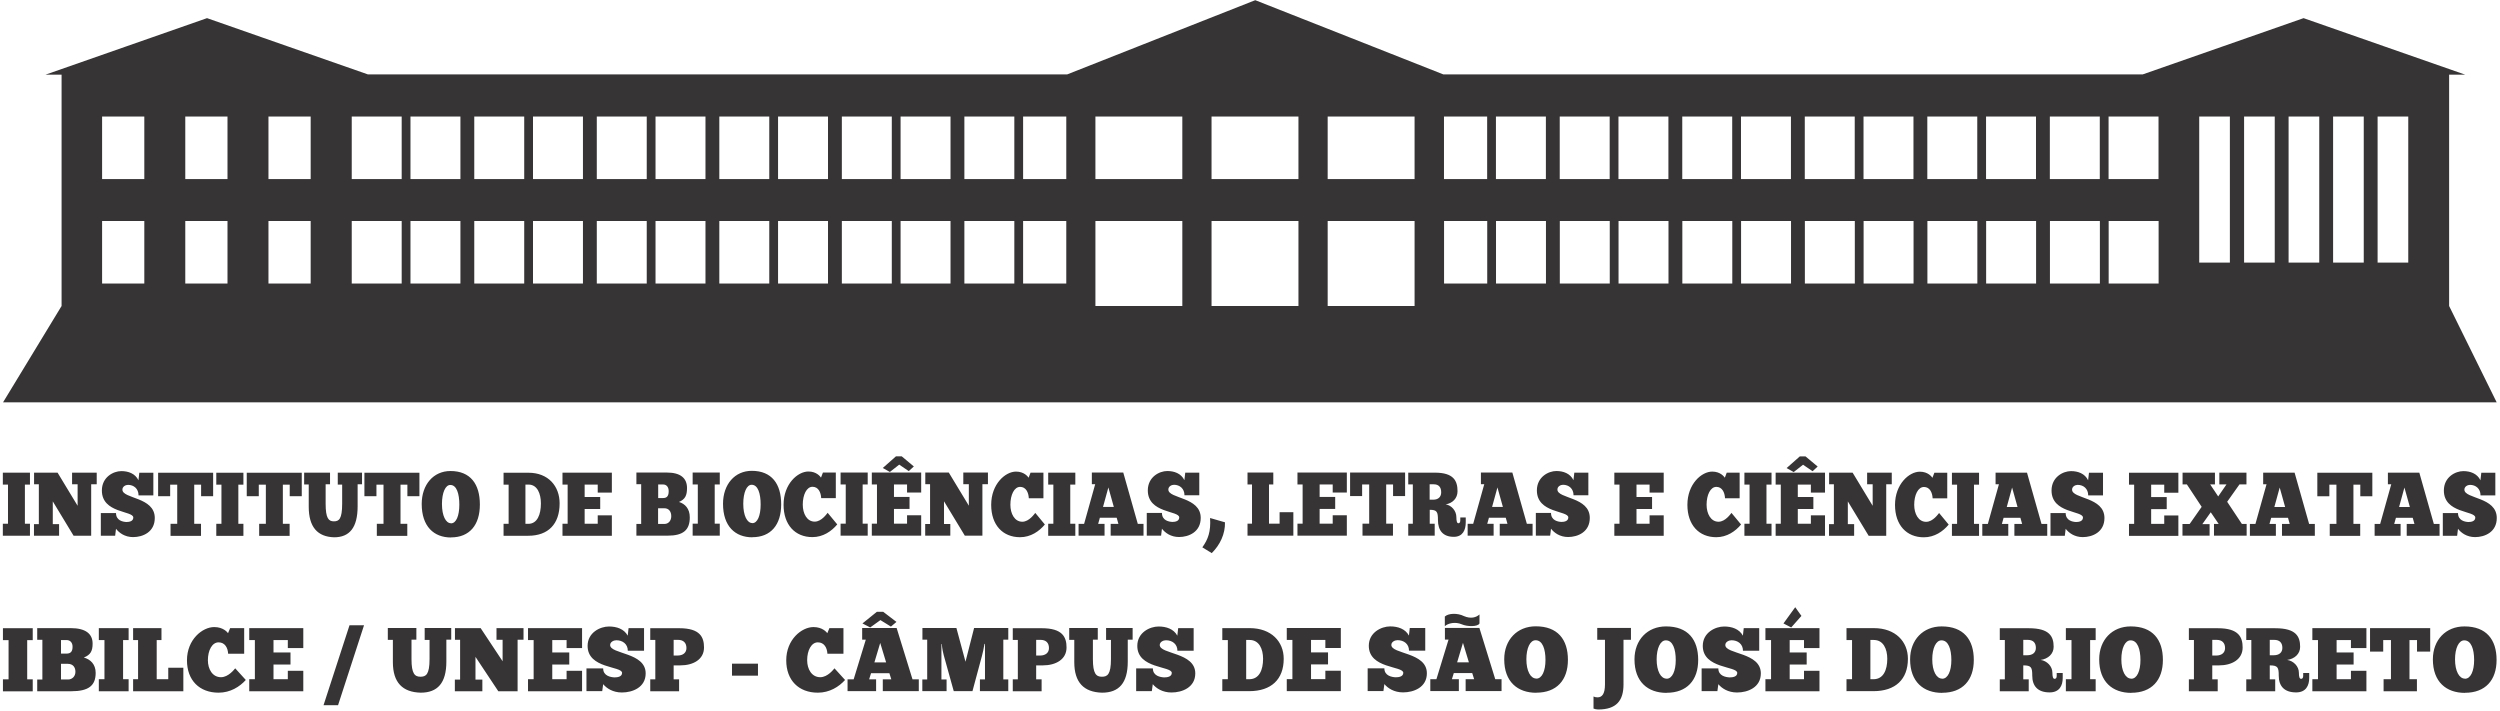
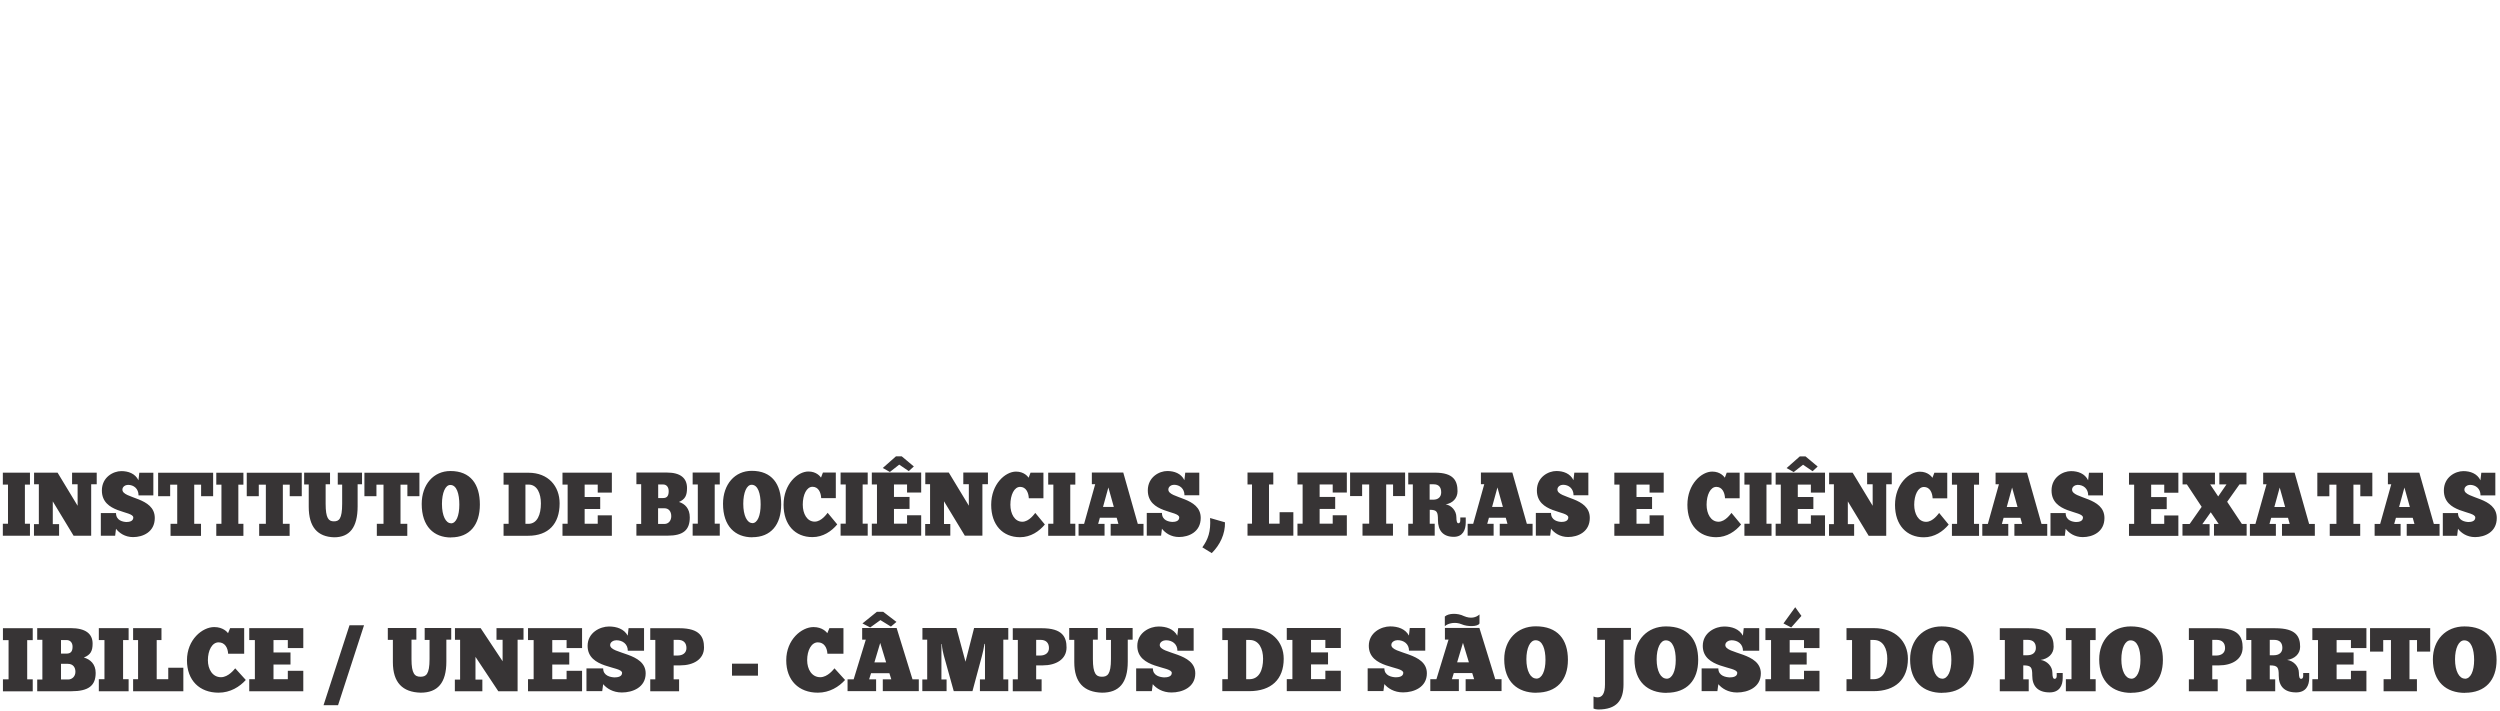
<svg xmlns="http://www.w3.org/2000/svg" xml:space="preserve" width="261.761mm" height="74.436mm" version="1.1" style="shape-rendering:geometricPrecision; text-rendering:geometricPrecision; image-rendering:optimizeQuality; fill-rule:evenodd; clip-rule:evenodd" viewBox="0 0 26176 7444">
  <defs>
    <style type="text/css">
   
    .fil0 {fill:#373435}
    .fil1 {fill:#373435;fill-rule:nonzero}
   
  </style>
  </defs>
  <g id="Layer_x0020_1">
    <g id="_374870056">
-       <path class="fil0" d="M29 4213l26113 0 -498 -1009 0 -236 0 0 0 -1749 0 0 0 -437 169 0 -847 -296 -846 -296 -846 296 -838 293 -7324 0 -975 -385 -994 -392 -994 392 -975 385 -7323 0 -838 -293 -846 -296 -846 296 -846 296 169 0 0 2422 0 0 -613 1009zm15091 -1244l452 0 0 -655 -452 0 0 655zm544 0l523 0 0 -655 -523 0 0 655zm668 0l523 0 0 -655 -523 0 0 655zm615 0l523 0 0 -655 -523 0 0 655zm668 0l523 0 0 -655 -523 0 0 655zm615 0l523 0 0 -655 -523 0 0 655zm668 0l523 0 0 -655 -523 0 0 655zm615 0l523 0 0 -655 -523 0 0 655zm668 0l523 0 0 -655 -523 0 0 655zm615 0l523 0 0 -655 -523 0 0 655zm668 0l523 0 0 -655 -523 0 0 655zm615 0l523 0 0 -655 -523 0 0 655zm2816 -1749l0 1530 321 0 0 -1530 -321 0zm-145 1530l0 -1530 -321 0 0 1530 321 0zm-466 0l0 -1530 -321 0 0 1530 321 0zm-466 0l0 -1530 -321 0 0 1530 321 0zm-1740 -1530l0 655 523 0 0 -655 -523 0zm-92 655l0 -655 -523 0 0 655 523 0zm-1191 -655l0 655 523 0 0 -655 -523 0zm-92 655l0 -655 -523 0 0 655 523 0zm-1191 -655l0 655 523 0 0 -655 -523 0zm-92 655l0 -655 -523 0 0 655 523 0zm-1191 -655l0 655 523 0 0 -655 -523 0zm-92 655l0 -655 -523 0 0 655 523 0zm-1191 -655l0 655 523 0 0 -655 -523 0zm-92 655l0 -655 -523 0 0 655 523 0zm-1191 -655l0 655 523 0 0 -655 -523 0zm-92 655l0 -655 -452 0 0 655 452 0zm-4859 -655l0 655 452 0 0 -655 -452 0zm0 1094l0 655 452 0 0 -655 -452 0zm-92 655l0 -655 -523 0 0 655 523 0zm0 -1094l0 -655 -523 0 0 655 523 0zm-1191 -655l0 655 523 0 0 -655 -523 0zm0 1094l0 655 523 0 0 -655 -523 0zm-92 655l0 -655 -523 0 0 655 523 0zm0 -1094l0 -655 -523 0 0 655 523 0zm-1191 -655l0 655 523 0 0 -655 -523 0zm0 1094l0 655 523 0 0 -655 -523 0zm-92 655l0 -655 -523 0 0 655 523 0zm0 -1094l0 -655 -523 0 0 655 523 0zm-1191 -655l0 655 523 0 0 -655 -523 0zm0 1094l0 655 523 0 0 -655 -523 0zm-92 655l0 -655 -523 0 0 655 523 0zm0 -1094l0 -655 -523 0 0 655 523 0zm-1191 -655l0 655 523 0 0 -655 -523 0zm0 1094l0 655 523 0 0 -655 -523 0zm-92 655l0 -655 -523 0 0 655 523 0zm0 -1094l0 -655 -523 0 0 655 523 0zm-1191 -655l0 655 523 0 0 -655 -523 0zm0 1094l0 655 523 0 0 -655 -523 0zm-92 655l0 -655 -523 0 0 655 523 0zm0 -1094l0 -655 -523 0 0 655 523 0zm19143 875l0 -1530 -321 0 0 1530 321 0zm-20096 219l0 -655 -442 0 0 655 442 0zm0 -1094l0 -655 -442 0 0 655 442 0zm-871 1094l0 -655 -442 0 0 655 442 0zm0 -1094l0 -655 -442 0 0 655 442 0zm-871 1094l0 -655 -442 0 0 655 442 0zm0 -1094l0 -655 -442 0 0 655 442 0zm13301 -655l0 655 -910 0 0 -655 910 0zm-1216 0l0 655 -910 0 0 -655 910 0zm-1216 0l0 655 -910 0 0 -655 910 0zm2432 1094l0 890 -910 0 0 -890 910 0zm-1216 0l0 890 -910 0 0 -890 910 0zm-1216 0l0 890 -910 0 0 -890 910 0z" />
      <path class="fil1" d="M30 6578l0 125 59 0 0 410 -59 0 0 126 312 0 0 -126 -58 0 0 -410 58 0 0 -125 -312 0zm359 660l357 0c181,0 255,-59 255,-192 0,-92 -56,-142 -124,-161 70,-28 92,-67 92,-146 0,-103 -74,-162 -230,-162l-350 0 0 122 54 0 0 416 -54 0 0 123zm249 -536l59 0c36,0 62,26 62,69 0,45 -14,73 -64,73l-57 0 0 -142zm0 413l0 -164 72 0c52,0 79,35 79,83 0,51 -37,81 -76,81l-75 0zm396 -538l0 125 59 0 0 410 -59 0 0 126 312 0 0 -126 -58 0 0 -410 58 0 0 -125 -312 0zm359 0l0 125 52 0 0 410 -52 0 0 126 526 0 0 -246 -158 0 0 120 -121 0 0 -410 50 0 0 -125 -297 0zm1069 421c-8,9 -70,93 -149,93 -89,0 -137,-84 -137,-178 0,-103 44,-187 112,-187 67,0 97,58 100,119l168 0 0 -268 -147 0 -22 53c-8,-11 -51,-64 -145,-64 -123,0 -285,130 -285,348 0,211 132,339 331,339 123,0 221,-62 285,-133l-110 -121zm147 -421l0 125 59 0 0 410 -59 0 0 126 566 0 0 -214 -162 0 0 88 -150 0 0 -154 178 0 0 -126 -178 0 0 -130 150 0 0 84 162 0 0 -209 -566 0zm1202 -30l-272 837 -152 0 272 -837 152 0zm249 30l0 123 53 0 0 233c0,214 101,315 291,320 177,0 269,-101 269,-325l0 -230 51 0 0 -122 -278 0 0 125 51 0 0 200c0,163 -38,185 -95,185 -60,0 -94,-32 -94,-184l0 -204 51 0 0 -122 -299 0zm1421 122l0 -122 -283 0 0 122 64 0 0 225 -230 -347 -269 0 0 122 54 0 0 417 -55 0 0 122 288 0 0 -122 -72 0 0 -238 239 360 202 0 0 -539 62 0zm47 -122l0 125 59 0 0 410 -59 0 0 126 566 0 0 -214 -162 0 0 88 -150 0 0 -154 178 0 0 -126 -178 0 0 -130 150 0 0 84 162 0 0 -209 -566 0zm613 660l164 0 10 -73c36,43 101,87 196,87 112,0 249,-53 249,-200 0,-222 -372,-199 -372,-297 0,-33 38,-50 65,-50 66,0 120,40 120,110l170 0 0 -237 -162 0 -9 79c-38,-71 -117,-96 -196,-96 -92,0 -224,63 -224,203 0,241 361,210 361,283 0,40 -47,47 -80,47 -39,-2 -118,-15 -118,-94l-175 0 0 238zm667 -660l0 124 53 0 0 412 -53 0 0 125 302 0 0 -125 -57 0 0 -146 71 0c134,0 247,-62 247,-187 0,-108 -41,-202 -259,-202l-304 0zm245 123l47 0c54,0 87,30 87,86 0,50 -38,78 -92,78l-42 0 0 -164zm611 249l0 126 272 0 0 -126 -272 0zm1073 49c-8,9 -70,93 -149,93 -89,0 -137,-84 -137,-178 0,-103 44,-187 112,-187 67,0 97,58 100,119l168 0 0 -268 -147 0 -22 53c-8,-11 -51,-64 -145,-64 -123,0 -285,130 -285,348 0,211 132,339 331,339 123,0 221,-62 285,-133l-110 -121zm481 -505l-107 77 -81 -42 151 -122 66 0 139 106 -58 49 -110 -68zm402 744l0 -124 -66 0 -166 -537 -361 0 0 122 38 0 -127 415 -64 0 0 124 299 0 0 -124 -73 0 20 -64 192 0 20 64 -89 0 0 124 377 0zm-465 -301l61 -204 62 204 -123 0zm1158 -193l0 371 -53 0 0 123 297 0 0 -123 -52 0 0 -416 52 0 0 -122 -358 0 -90 353 -95 -353 -356 0 0 122 50 0 0 417 -51 0 0 122 254 0 0 -122 -54 0 0 -372 4 0c3,47 15,101 20,117l105 377 196 0 99 -368c7,-22 20,-84 27,-127l4 0zm291 -166l0 124 53 0 0 412 -53 0 0 125 302 0 0 -125 -57 0 0 -146 71 0c134,0 247,-62 247,-187 0,-108 -41,-202 -259,-202l-304 0zm245 123l47 0c54,0 87,30 87,86 0,50 -38,78 -92,78l-42 0 0 -164zm346 -123l0 123 53 0 0 233c0,214 101,315 291,320 177,0 269,-101 269,-325l0 -230 51 0 0 -122 -278 0 0 125 51 0 0 200c0,163 -38,185 -95,185 -60,0 -94,-32 -94,-184l0 -204 51 0 0 -122 -299 0zm701 660l164 0 10 -73c36,43 101,87 196,87 112,0 249,-53 249,-200 0,-222 -372,-199 -372,-297 0,-33 38,-50 65,-50 66,0 120,40 120,110l170 0 0 -237 -162 0 -9 79c-38,-71 -117,-96 -196,-96 -92,0 -223,63 -223,203 0,241 361,210 361,283 0,40 -47,47 -80,47 -39,-2 -118,-15 -118,-94l-175 0 0 238zm901 0l283 0c231,0 361,-124 361,-339 0,-180 -130,-321 -357,-321l-286 0 0 125 58 0 0 410 -58 0 0 126zm251 -126l0 -410 36 0c100,0 141,95 141,197 0,118 -41,212 -141,214l-36 0zm425 -535l0 125 59 0 0 410 -59 0 0 126 566 0 0 -214 -162 0 0 88 -150 0 0 -154 178 0 0 -126 -178 0 0 -130 150 0 0 84 162 0 0 -209 -566 0zm848 660l164 0 10 -73c36,43 101,87 196,87 112,0 249,-53 249,-200 0,-222 -372,-199 -372,-297 0,-33 38,-50 65,-50 66,0 120,40 120,110l170 0 0 -237 -162 0 -9 79c-38,-71 -117,-96 -196,-96 -92,0 -224,63 -224,203 0,241 361,210 361,283 0,40 -47,47 -80,47 -39,-2 -118,-15 -118,-94l-175 0 0 238zm808 -781c37,-34 131,-38 199,-4 72,31 128,15 163,-17l0 94c-17,36 -128,35 -186,9 -68,-29 -145,-11 -177,20l0 -103zm593 781l0 -124 -66 0 -166 -537 -361 0 0 122 38 0 -127 415 -64 0 0 124 299 0 0 -124 -73 0 20 -64 193 0 20 64 -89 0 0 124 377 0zm-465 -301l61 -204 62 204 -123 0zm829 318c212,0 331,-130 331,-344 0,-213 -107,-351 -337,-351 -194,0 -330,141 -330,345 0,236 140,351 336,351zm0 -148c-60,0 -104,-78 -104,-202 0,-117 39,-200 97,-199 72,0 103,92 103,206 0,117 -37,196 -96,196zm598 314c15,6 32,10 50,10 193,0 265,-95 265,-263l0 -467 78 0 0 -124 -353 0 0 124 81 0 0 467c0,101 -31,136 -78,136 -17,0 -30,-3 -42,-9l0 125zm766 -165c212,0 331,-130 331,-344 0,-213 -107,-351 -337,-351 -194,0 -330,141 -330,345 0,236 140,351 336,351zm0 -148c-60,0 -104,-78 -104,-202 0,-117 39,-200 97,-199 72,0 103,92 103,206 0,117 -37,196 -96,196zm368 131l164 0 10 -73c36,43 101,87 196,87 112,0 249,-53 249,-200 0,-222 -372,-199 -372,-297 0,-33 38,-50 65,-50 66,0 120,40 120,110l170 0 0 -237 -162 0 -9 79c-38,-71 -117,-96 -196,-96 -92,0 -224,63 -224,203 0,241 361,210 361,283 0,40 -47,47 -80,47 -39,-2 -118,-15 -118,-94l-175 0 0 238zm1044 -788l-107 121 -81 -42 123 -170 65 91zm-377 128l0 125 59 0 0 410 -59 0 0 126 566 0 0 -214 -162 0 0 88 -150 0 0 -154 178 0 0 -126 -178 0 0 -130 150 0 0 84 162 0 0 -209 -566 0zm848 660l283 0c231,0 361,-124 361,-339 0,-180 -130,-321 -357,-321l-286 0 0 125 58 0 0 410 -58 0 0 126zm251 -126l0 -410 36 0c100,0 141,95 141,197 0,118 -41,212 -141,214l-36 0zm752 143c212,0 331,-130 331,-344 0,-213 -107,-351 -337,-351 -194,0 -330,141 -330,345 0,236 140,351 336,351zm0 -148c-60,0 -104,-78 -104,-202 0,-117 39,-200 97,-199 72,0 103,92 103,206 0,117 -37,196 -96,196zm603 -529l0 124 53 0 0 412 -53 0 0 125 303 0 0 -125 -57 0 0 -146c84,0 94,21 94,107 0,111 59,176 182,176 104,0 137,-73 137,-151l0 -52 -63 0 0 31c0,19 -8,30 -22,30 -17,0 -23,-24 -23,-64 0,-68 -58,-125 -123,-134 78,-11 136,-63 136,-137 0,-108 -42,-195 -260,-195l-305 0zm246 123l47 0c54,0 85,28 85,84 0,50 -36,77 -90,77l-42 0 0 -161zm446 -123l0 125 59 0 0 410 -59 0 0 126 312 0 0 -126 -58 0 0 -410 58 0 0 -125 -312 0zm685 677c212,0 331,-130 331,-344 0,-213 -107,-351 -337,-351 -194,0 -330,141 -330,345 0,236 140,351 336,351zm0 -148c-60,0 -104,-78 -104,-202 0,-117 39,-200 97,-199 72,0 103,92 103,206 0,117 -37,196 -96,196zm603 -529l0 124 53 0 0 412 -53 0 0 125 302 0 0 -125 -57 0 0 -146 71 0c134,0 247,-62 247,-187 0,-108 -41,-202 -259,-202l-304 0zm245 123l47 0c54,0 87,30 87,86 0,50 -38,78 -92,78l-42 0 0 -164zm356 -123l0 124 53 0 0 412 -53 0 0 125 303 0 0 -125 -57 0 0 -146c84,0 94,21 94,107 0,111 59,176 182,176 104,0 137,-73 137,-151l0 -52 -63 0 0 31c0,19 -8,30 -22,30 -17,0 -23,-24 -23,-64 0,-68 -58,-125 -123,-134 78,-11 136,-63 136,-137 0,-108 -42,-195 -260,-195l-305 0zm246 123l47 0c54,0 85,28 85,84 0,50 -36,77 -90,77l-42 0 0 -161zm446 -123l0 125 59 0 0 410 -59 0 0 126 566 0 0 -214 -162 0 0 88 -150 0 0 -154 178 0 0 -126 -178 0 0 -130 150 0 0 84 162 0 0 -209 -566 0zm1234 0l-630 0 0 246 138 0 0 -121 81 0 0 410 -77 0 0 126 349 0 0 -126 -78 0 0 -410 79 0 0 121 138 0 0 -246zm364 677c212,0 331,-130 331,-344 0,-213 -107,-351 -337,-351 -194,0 -330,141 -330,345 0,236 140,351 336,351zm0 -148c-60,0 -104,-78 -104,-202 0,-117 39,-200 97,-199 72,0 103,92 103,206 0,117 -37,196 -96,196z" />
-       <path class="fil1" d="M29 4949l0 125 54 0 0 410 -54 0 0 126 284 0 0 -126 -53 0 0 -410 53 0 0 -125 -284 0zm983 122l0 -122 -258 0 0 122 58 0 0 225 -210 -347 -246 0 0 122 50 0 0 417 -51 0 0 122 263 0 0 -122 -66 0 0 -238 218 360 184 0 0 -539 57 0zm43 539l150 0 9 -73c33,43 93,87 179,87 102,0 227,-53 227,-200 0,-222 -339,-199 -339,-297 0,-33 34,-50 59,-50 60,0 110,40 110,110l155 0 0 -237 -147 0 -9 79c-34,-71 -107,-96 -179,-96 -84,0 -204,63 -204,203 0,241 329,210 329,283 0,40 -43,47 -73,47 -36,-2 -108,-15 -108,-94l-159 0 0 238zm1175 -660l-575 0 0 246 126 0 0 -121 74 0 0 410 -70 0 0 126 319 0 0 -126 -71 0 0 -410 72 0 0 121 126 0 0 -246zm34 0l0 125 54 0 0 410 -54 0 0 126 284 0 0 -126 -53 0 0 -410 53 0 0 -125 -284 0zm894 0l-575 0 0 246 126 0 0 -121 74 0 0 410 -70 0 0 126 319 0 0 -126 -71 0 0 -410 72 0 0 121 126 0 0 -246zm26 0l0 123 48 0 0 233c0,214 93,315 266,320 161,0 246,-101 246,-325l0 -230 46 0 0 -122 -254 0 0 125 46 0 0 200c0,163 -34,185 -87,185 -55,0 -86,-32 -86,-184l0 -204 46 0 0 -122 -272 0zm1206 0l-575 0 0 246 126 0 0 -121 74 0 0 410 -70 0 0 126 319 0 0 -126 -71 0 0 -410 72 0 0 121 126 0 0 -246zm332 677c194,0 302,-130 302,-344 0,-213 -98,-351 -308,-351 -177,0 -301,141 -301,345 0,236 128,351 307,351zm0 -148c-55,0 -95,-78 -95,-202 0,-117 36,-200 88,-199 66,0 94,92 94,206 0,117 -33,196 -87,196zm550 131l258 0c211,0 329,-124 329,-339 0,-180 -118,-321 -326,-321l-261 0 0 125 53 0 0 410 -53 0 0 126zm229 -126l0 -410 33 0c91,0 129,95 129,197 0,118 -38,212 -129,214l-33 0zm388 -535l0 125 54 0 0 410 -54 0 0 126 517 0 0 -214 -148 0 0 88 -137 0 0 -154 163 0 0 -126 -163 0 0 -130 137 0 0 84 148 0 0 -209 -517 0zm774 660l326 0c165,0 233,-59 233,-192 0,-92 -51,-142 -113,-161 64,-28 84,-67 84,-146 0,-103 -68,-162 -210,-162l-320 0 0 122 50 0 0 416 -50 0 0 123zm227 -536l54 0c33,0 57,26 57,69 0,45 -13,73 -58,73l-52 0 0 -142zm0 413l0 -164 66 0c47,0 72,35 72,83 0,51 -33,81 -69,81l-69 0zm362 -538l0 125 54 0 0 410 -54 0 0 126 284 0 0 -126 -53 0 0 -410 53 0 0 -125 -284 0zm625 677c194,0 302,-130 302,-344 0,-213 -98,-351 -308,-351 -177,0 -301,141 -301,345 0,236 128,351 307,351zm0 -148c-55,0 -95,-78 -95,-202 0,-117 36,-200 88,-199 66,0 94,92 94,206 0,117 -33,196 -87,196zm789 -108c-8,9 -64,93 -136,93 -81,0 -125,-84 -125,-178 0,-103 40,-187 102,-187 61,0 88,58 91,119l153 0 0 -268 -135 0 -20 53c-8,-11 -46,-64 -132,-64 -112,0 -260,130 -260,348 0,211 121,339 302,339 112,0 201,-62 260,-133l-100 -121zm135 -421l0 125 54 0 0 410 -54 0 0 126 284 0 0 -126 -53 0 0 -410 53 0 0 -125 -284 0zm614 -83l-98 77 -74 -42 138 -122 60 0 127 106 -53 49 -100 -68zm-287 83l0 125 54 0 0 410 -54 0 0 126 517 0 0 -214 -148 0 0 88 -137 0 0 -154 163 0 0 -126 -163 0 0 -130 137 0 0 84 148 0 0 -209 -517 0zm1216 122l0 -122 -258 0 0 122 58 0 0 225 -210 -347 -246 0 0 122 50 0 0 417 -51 0 0 122 263 0 0 -122 -66 0 0 -238 218 360 184 0 0 -539 57 0zm496 300c-8,9 -64,93 -136,93 -81,0 -125,-84 -125,-178 0,-103 40,-187 102,-187 61,0 88,58 91,119l153 0 0 -268 -135 0 -20 53c-8,-11 -46,-64 -132,-64 -112,0 -260,130 -260,348 0,211 121,339 302,339 112,0 201,-62 260,-133l-100 -121zm135 -421l0 125 54 0 0 410 -54 0 0 126 284 0 0 -126 -53 0 0 -410 53 0 0 -125 -284 0zm998 660l0 -124 -60 0 -152 -537 -329 0 0 122 35 0 -116 415 -58 0 0 124 272 0 0 -124 -67 0 18 -64 176 0 18 64 -81 0 0 124 344 0zm-424 -301l56 -204 57 204 -112 0zm458 301l150 0 9 -73c33,43 93,87 179,87 102,0 227,-53 227,-200 0,-222 -339,-199 -339,-297 0,-33 34,-50 59,-50 60,0 110,40 110,110l155 0 0 -237 -147 0 -9 79c-34,-71 -107,-96 -179,-96 -84,0 -204,63 -204,203 0,241 329,210 329,283 0,40 -43,47 -73,47 -36,-2 -108,-15 -108,-94l-159 0 0 238zm680 183c87,-86 142,-201 139,-323l-156 -45c9,143 -21,223 -81,307l99 61zm375 -844l0 125 47 0 0 410 -47 0 0 126 480 0 0 -246 -144 0 0 120 -111 0 0 -410 45 0 0 -125 -271 0zm523 0l0 125 54 0 0 410 -54 0 0 126 517 0 0 -214 -148 0 0 88 -137 0 0 -154 163 0 0 -126 -163 0 0 -130 137 0 0 84 148 0 0 -209 -517 0zm1126 0l-575 0 0 246 126 0 0 -121 74 0 0 410 -70 0 0 126 319 0 0 -126 -71 0 0 -410 72 0 0 121 126 0 0 -246zm34 0l0 124 48 0 0 412 -48 0 0 125 277 0 0 -125 -52 0 0 -146c76,0 86,21 86,107 0,111 54,176 166,176 95,0 125,-73 125,-151l0 -52 -57 0 0 31c0,19 -7,30 -20,30 -15,0 -21,-24 -21,-64 0,-68 -53,-125 -112,-134 71,-11 124,-63 124,-137 0,-108 -39,-195 -237,-195l-278 0zm224 123l43 0c50,0 78,28 78,84 0,50 -33,77 -82,77l-39 0 0 -161zm1078 538l0 -124 -60 0 -152 -537 -329 0 0 122 35 0 -116 415 -58 0 0 124 272 0 0 -124 -67 0 18 -64 176 0 18 64 -81 0 0 124 344 0zm-424 -301l56 -204 57 204 -112 0zm458 301l150 0 9 -73c33,43 93,87 179,87 102,0 227,-53 227,-200 0,-222 -339,-199 -339,-297 0,-33 34,-50 59,-50 60,0 110,40 110,110l155 0 0 -237 -147 0 -9 79c-34,-71 -107,-96 -179,-96 -84,0 -204,63 -204,203 0,241 329,210 329,283 0,40 -43,47 -73,47 -36,-2 -108,-15 -108,-94l-159 0 0 238zm822 -660l0 125 54 0 0 410 -54 0 0 126 517 0 0 -214 -148 0 0 88 -137 0 0 -154 163 0 0 -126 -163 0 0 -130 137 0 0 84 148 0 0 -209 -517 0zm1227 421c-8,9 -64,93 -136,93 -81,0 -125,-84 -125,-178 0,-103 40,-187 102,-187 61,0 88,58 91,119l153 0 0 -268 -135 0 -20 53c-8,-11 -46,-64 -132,-64 -112,0 -260,130 -260,348 0,211 121,339 302,339 112,0 201,-62 260,-133l-100 -121zm135 -421l0 125 54 0 0 410 -54 0 0 126 284 0 0 -126 -53 0 0 -410 53 0 0 -125 -284 0zm614 -83l-98 77 -74 -42 138 -122 60 0 127 106 -53 49 -100 -68zm-287 83l0 125 54 0 0 410 -54 0 0 126 517 0 0 -214 -148 0 0 88 -137 0 0 -154 163 0 0 -126 -163 0 0 -130 137 0 0 84 148 0 0 -209 -517 0zm1216 122l0 -122 -258 0 0 122 58 0 0 225 -210 -347 -246 0 0 122 50 0 0 417 -51 0 0 122 263 0 0 -122 -66 0 0 -238 218 360 184 0 0 -539 57 0zm496 300c-8,9 -64,93 -136,93 -81,0 -125,-84 -125,-178 0,-103 40,-187 102,-187 61,0 88,58 91,119l153 0 0 -268 -135 0 -20 53c-8,-11 -46,-64 -132,-64 -112,0 -260,130 -260,348 0,211 121,339 302,339 112,0 201,-62 260,-133l-100 -121zm134 -421l0 125 54 0 0 410 -54 0 0 126 284 0 0 -126 -53 0 0 -410 53 0 0 -125 -284 0zm998 660l0 -124 -60 0 -152 -537 -329 0 0 122 35 0 -116 415 -58 0 0 124 272 0 0 -124 -67 0 18 -64 176 0 18 64 -81 0 0 124 344 0zm-424 -301l56 -204 57 204 -112 0zm458 301l150 0 9 -73c33,43 93,87 179,87 102,0 227,-53 227,-200 0,-222 -339,-199 -339,-297 0,-33 34,-50 59,-50 60,0 110,40 110,110l155 0 0 -237 -147 0 -9 79c-34,-71 -107,-96 -179,-96 -84,0 -204,63 -204,203 0,241 329,210 329,283 0,40 -43,47 -73,47 -36,-2 -108,-15 -108,-94l-159 0 0 238zm822 -660l0 125 54 0 0 410 -54 0 0 126 517 0 0 -214 -148 0 0 88 -137 0 0 -154 163 0 0 -126 -163 0 0 -130 137 0 0 84 148 0 0 -209 -517 0zm844 660l0 -122 -76 0 88 -124 18 26 65 96 -49 0 0 123 342 0 0 -123 -50 0 -154 -232 129 -182 73 0 0 -123 -284 0 0 123 75 0 -87 126 -84 -126 50 0 0 -123 -339 0 0 123 45 0 155 235 -126 180 -75 0 0 122 284 0zm1102 0l0 -124 -60 0 -152 -537 -329 0 0 122 35 0 -116 415 -58 0 0 124 272 0 0 -124 -67 0 18 -64 176 0 18 64 -81 0 0 124 344 0zm-424 -301l56 -204 57 204 -112 0zm1025 -359l-575 0 0 246 126 0 0 -121 74 0 0 410 -70 0 0 126 319 0 0 -126 -71 0 0 -410 72 0 0 121 126 0 0 -246zm705 660l0 -124 -60 0 -152 -537 -329 0 0 122 35 0 -116 415 -58 0 0 124 272 0 0 -124 -67 0 18 -64 176 0 18 64 -81 0 0 124 344 0zm-424 -301l56 -204 57 204 -112 0zm458 301l150 0 9 -73c33,43 93,87 179,87 102,0 227,-53 227,-200 0,-222 -339,-199 -339,-297 0,-33 34,-50 59,-50 60,0 110,40 110,110l155 0 0 -237 -147 0 -9 79c-34,-71 -107,-96 -179,-96 -84,0 -204,63 -204,203 0,241 329,210 329,283 0,40 -43,47 -73,47 -36,-2 -108,-15 -108,-94l-159 0 0 238z" />
+       <path class="fil1" d="M29 4949l0 125 54 0 0 410 -54 0 0 126 284 0 0 -126 -53 0 0 -410 53 0 0 -125 -284 0zm983 122l0 -122 -258 0 0 122 58 0 0 225 -210 -347 -246 0 0 122 50 0 0 417 -51 0 0 122 263 0 0 -122 -66 0 0 -238 218 360 184 0 0 -539 57 0zm43 539l150 0 9 -73c33,43 93,87 179,87 102,0 227,-53 227,-200 0,-222 -339,-199 -339,-297 0,-33 34,-50 59,-50 60,0 110,40 110,110l155 0 0 -237 -147 0 -9 79c-34,-71 -107,-96 -179,-96 -84,0 -204,63 -204,203 0,241 329,210 329,283 0,40 -43,47 -73,47 -36,-2 -108,-15 -108,-94l-159 0 0 238zm1175 -660l-575 0 0 246 126 0 0 -121 74 0 0 410 -70 0 0 126 319 0 0 -126 -71 0 0 -410 72 0 0 121 126 0 0 -246zm34 0l0 125 54 0 0 410 -54 0 0 126 284 0 0 -126 -53 0 0 -410 53 0 0 -125 -284 0zm894 0l-575 0 0 246 126 0 0 -121 74 0 0 410 -70 0 0 126 319 0 0 -126 -71 0 0 -410 72 0 0 121 126 0 0 -246zm26 0l0 123 48 0 0 233c0,214 93,315 266,320 161,0 246,-101 246,-325l0 -230 46 0 0 -122 -254 0 0 125 46 0 0 200c0,163 -34,185 -87,185 -55,0 -86,-32 -86,-184l0 -204 46 0 0 -122 -272 0zm1206 0l-575 0 0 246 126 0 0 -121 74 0 0 410 -70 0 0 126 319 0 0 -126 -71 0 0 -410 72 0 0 121 126 0 0 -246zm332 677c194,0 302,-130 302,-344 0,-213 -98,-351 -308,-351 -177,0 -301,141 -301,345 0,236 128,351 307,351zm0 -148c-55,0 -95,-78 -95,-202 0,-117 36,-200 88,-199 66,0 94,92 94,206 0,117 -33,196 -87,196zm550 131l258 0c211,0 329,-124 329,-339 0,-180 -118,-321 -326,-321l-261 0 0 125 53 0 0 410 -53 0 0 126zm229 -126l0 -410 33 0c91,0 129,95 129,197 0,118 -38,212 -129,214l-33 0zm388 -535l0 125 54 0 0 410 -54 0 0 126 517 0 0 -214 -148 0 0 88 -137 0 0 -154 163 0 0 -126 -163 0 0 -130 137 0 0 84 148 0 0 -209 -517 0zm774 660l326 0c165,0 233,-59 233,-192 0,-92 -51,-142 -113,-161 64,-28 84,-67 84,-146 0,-103 -68,-162 -210,-162l-320 0 0 122 50 0 0 416 -50 0 0 123zm227 -536l54 0c33,0 57,26 57,69 0,45 -13,73 -58,73l-52 0 0 -142zm0 413l0 -164 66 0c47,0 72,35 72,83 0,51 -33,81 -69,81l-69 0zm362 -538l0 125 54 0 0 410 -54 0 0 126 284 0 0 -126 -53 0 0 -410 53 0 0 -125 -284 0zm625 677c194,0 302,-130 302,-344 0,-213 -98,-351 -308,-351 -177,0 -301,141 -301,345 0,236 128,351 307,351zm0 -148c-55,0 -95,-78 -95,-202 0,-117 36,-200 88,-199 66,0 94,92 94,206 0,117 -33,196 -87,196zm789 -108c-8,9 -64,93 -136,93 -81,0 -125,-84 -125,-178 0,-103 40,-187 102,-187 61,0 88,58 91,119l153 0 0 -268 -135 0 -20 53c-8,-11 -46,-64 -132,-64 -112,0 -260,130 -260,348 0,211 121,339 302,339 112,0 201,-62 260,-133l-100 -121zm135 -421l0 125 54 0 0 410 -54 0 0 126 284 0 0 -126 -53 0 0 -410 53 0 0 -125 -284 0zm614 -83l-98 77 -74 -42 138 -122 60 0 127 106 -53 49 -100 -68zm-287 83l0 125 54 0 0 410 -54 0 0 126 517 0 0 -214 -148 0 0 88 -137 0 0 -154 163 0 0 -126 -163 0 0 -130 137 0 0 84 148 0 0 -209 -517 0zm1216 122l0 -122 -258 0 0 122 58 0 0 225 -210 -347 -246 0 0 122 50 0 0 417 -51 0 0 122 263 0 0 -122 -66 0 0 -238 218 360 184 0 0 -539 57 0zm496 300c-8,9 -64,93 -136,93 -81,0 -125,-84 -125,-178 0,-103 40,-187 102,-187 61,0 88,58 91,119l153 0 0 -268 -135 0 -20 53c-8,-11 -46,-64 -132,-64 -112,0 -260,130 -260,348 0,211 121,339 302,339 112,0 201,-62 260,-133l-100 -121zm135 -421l0 125 54 0 0 410 -54 0 0 126 284 0 0 -126 -53 0 0 -410 53 0 0 -125 -284 0zm998 660l0 -124 -60 0 -152 -537 -329 0 0 122 35 0 -116 415 -58 0 0 124 272 0 0 -124 -67 0 18 -64 176 0 18 64 -81 0 0 124 344 0zm-424 -301l56 -204 57 204 -112 0zm458 301l150 0 9 -73c33,43 93,87 179,87 102,0 227,-53 227,-200 0,-222 -339,-199 -339,-297 0,-33 34,-50 59,-50 60,0 110,40 110,110l155 0 0 -237 -147 0 -9 79c-34,-71 -107,-96 -179,-96 -84,0 -204,63 -204,203 0,241 329,210 329,283 0,40 -43,47 -73,47 -36,-2 -108,-15 -108,-94l-159 0 0 238zm680 183c87,-86 142,-201 139,-323l-156 -45c9,143 -21,223 -81,307l99 61zm375 -844l0 125 47 0 0 410 -47 0 0 126 480 0 0 -246 -144 0 0 120 -111 0 0 -410 45 0 0 -125 -271 0zm523 0l0 125 54 0 0 410 -54 0 0 126 517 0 0 -214 -148 0 0 88 -137 0 0 -154 163 0 0 -126 -163 0 0 -130 137 0 0 84 148 0 0 -209 -517 0zm1126 0l-575 0 0 246 126 0 0 -121 74 0 0 410 -70 0 0 126 319 0 0 -126 -71 0 0 -410 72 0 0 121 126 0 0 -246zm34 0l0 124 48 0 0 412 -48 0 0 125 277 0 0 -125 -52 0 0 -146c76,0 86,21 86,107 0,111 54,176 166,176 95,0 125,-73 125,-151l0 -52 -57 0 0 31c0,19 -7,30 -20,30 -15,0 -21,-24 -21,-64 0,-68 -53,-125 -112,-134 71,-11 124,-63 124,-137 0,-108 -39,-195 -237,-195l-278 0zm224 123l43 0c50,0 78,28 78,84 0,50 -33,77 -82,77l-39 0 0 -161zm1078 538l0 -124 -60 0 -152 -537 -329 0 0 122 35 0 -116 415 -58 0 0 124 272 0 0 -124 -67 0 18 -64 176 0 18 64 -81 0 0 124 344 0zm-424 -301l56 -204 57 204 -112 0zm458 301l150 0 9 -73c33,43 93,87 179,87 102,0 227,-53 227,-200 0,-222 -339,-199 -339,-297 0,-33 34,-50 59,-50 60,0 110,40 110,110l155 0 0 -237 -147 0 -9 79c-34,-71 -107,-96 -179,-96 -84,0 -204,63 -204,203 0,241 329,210 329,283 0,40 -43,47 -73,47 -36,-2 -108,-15 -108,-94l-159 0 0 238zm822 -660l0 125 54 0 0 410 -54 0 0 126 517 0 0 -214 -148 0 0 88 -137 0 0 -154 163 0 0 -126 -163 0 0 -130 137 0 0 84 148 0 0 -209 -517 0zm1227 421c-8,9 -64,93 -136,93 -81,0 -125,-84 -125,-178 0,-103 40,-187 102,-187 61,0 88,58 91,119l153 0 0 -268 -135 0 -20 53c-8,-11 -46,-64 -132,-64 -112,0 -260,130 -260,348 0,211 121,339 302,339 112,0 201,-62 260,-133l-100 -121zm135 -421l0 125 54 0 0 410 -54 0 0 126 284 0 0 -126 -53 0 0 -410 53 0 0 -125 -284 0zm614 -83l-98 77 -74 -42 138 -122 60 0 127 106 -53 49 -100 -68zm-287 83l0 125 54 0 0 410 -54 0 0 126 517 0 0 -214 -148 0 0 88 -137 0 0 -154 163 0 0 -126 -163 0 0 -130 137 0 0 84 148 0 0 -209 -517 0zm1216 122l0 -122 -258 0 0 122 58 0 0 225 -210 -347 -246 0 0 122 50 0 0 417 -51 0 0 122 263 0 0 -122 -66 0 0 -238 218 360 184 0 0 -539 57 0zm496 300c-8,9 -64,93 -136,93 -81,0 -125,-84 -125,-178 0,-103 40,-187 102,-187 61,0 88,58 91,119l153 0 0 -268 -135 0 -20 53c-8,-11 -46,-64 -132,-64 -112,0 -260,130 -260,348 0,211 121,339 302,339 112,0 201,-62 260,-133zm134 -421l0 125 54 0 0 410 -54 0 0 126 284 0 0 -126 -53 0 0 -410 53 0 0 -125 -284 0zm998 660l0 -124 -60 0 -152 -537 -329 0 0 122 35 0 -116 415 -58 0 0 124 272 0 0 -124 -67 0 18 -64 176 0 18 64 -81 0 0 124 344 0zm-424 -301l56 -204 57 204 -112 0zm458 301l150 0 9 -73c33,43 93,87 179,87 102,0 227,-53 227,-200 0,-222 -339,-199 -339,-297 0,-33 34,-50 59,-50 60,0 110,40 110,110l155 0 0 -237 -147 0 -9 79c-34,-71 -107,-96 -179,-96 -84,0 -204,63 -204,203 0,241 329,210 329,283 0,40 -43,47 -73,47 -36,-2 -108,-15 -108,-94l-159 0 0 238zm822 -660l0 125 54 0 0 410 -54 0 0 126 517 0 0 -214 -148 0 0 88 -137 0 0 -154 163 0 0 -126 -163 0 0 -130 137 0 0 84 148 0 0 -209 -517 0zm844 660l0 -122 -76 0 88 -124 18 26 65 96 -49 0 0 123 342 0 0 -123 -50 0 -154 -232 129 -182 73 0 0 -123 -284 0 0 123 75 0 -87 126 -84 -126 50 0 0 -123 -339 0 0 123 45 0 155 235 -126 180 -75 0 0 122 284 0zm1102 0l0 -124 -60 0 -152 -537 -329 0 0 122 35 0 -116 415 -58 0 0 124 272 0 0 -124 -67 0 18 -64 176 0 18 64 -81 0 0 124 344 0zm-424 -301l56 -204 57 204 -112 0zm1025 -359l-575 0 0 246 126 0 0 -121 74 0 0 410 -70 0 0 126 319 0 0 -126 -71 0 0 -410 72 0 0 121 126 0 0 -246zm705 660l0 -124 -60 0 -152 -537 -329 0 0 122 35 0 -116 415 -58 0 0 124 272 0 0 -124 -67 0 18 -64 176 0 18 64 -81 0 0 124 344 0zm-424 -301l56 -204 57 204 -112 0zm458 301l150 0 9 -73c33,43 93,87 179,87 102,0 227,-53 227,-200 0,-222 -339,-199 -339,-297 0,-33 34,-50 59,-50 60,0 110,40 110,110l155 0 0 -237 -147 0 -9 79c-34,-71 -107,-96 -179,-96 -84,0 -204,63 -204,203 0,241 329,210 329,283 0,40 -43,47 -73,47 -36,-2 -108,-15 -108,-94l-159 0 0 238z" />
    </g>
  </g>
</svg>